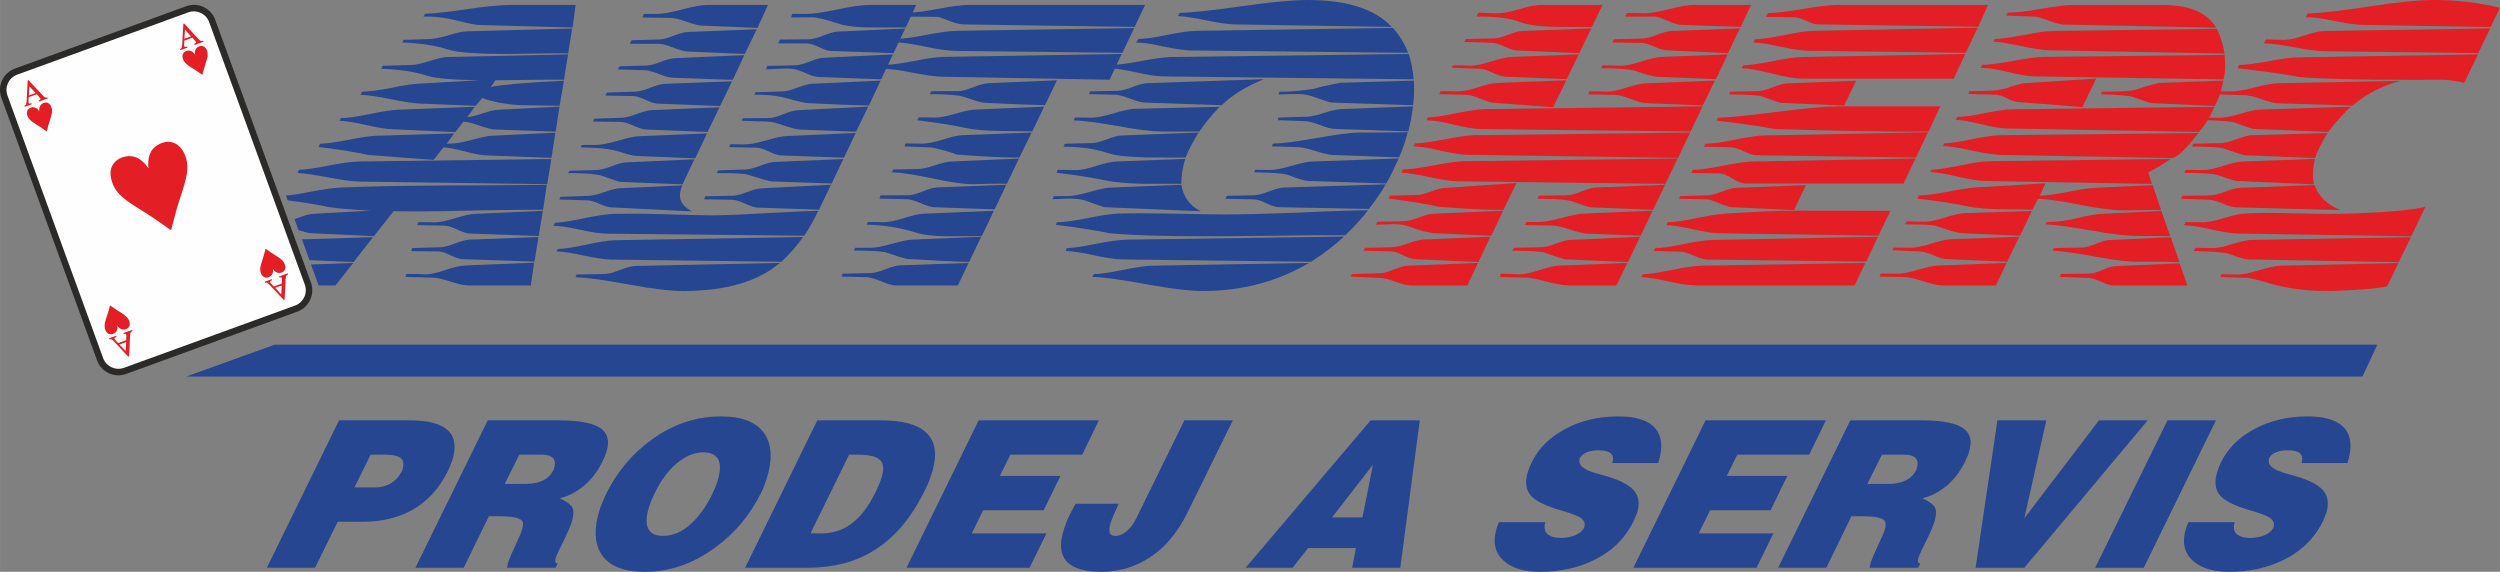
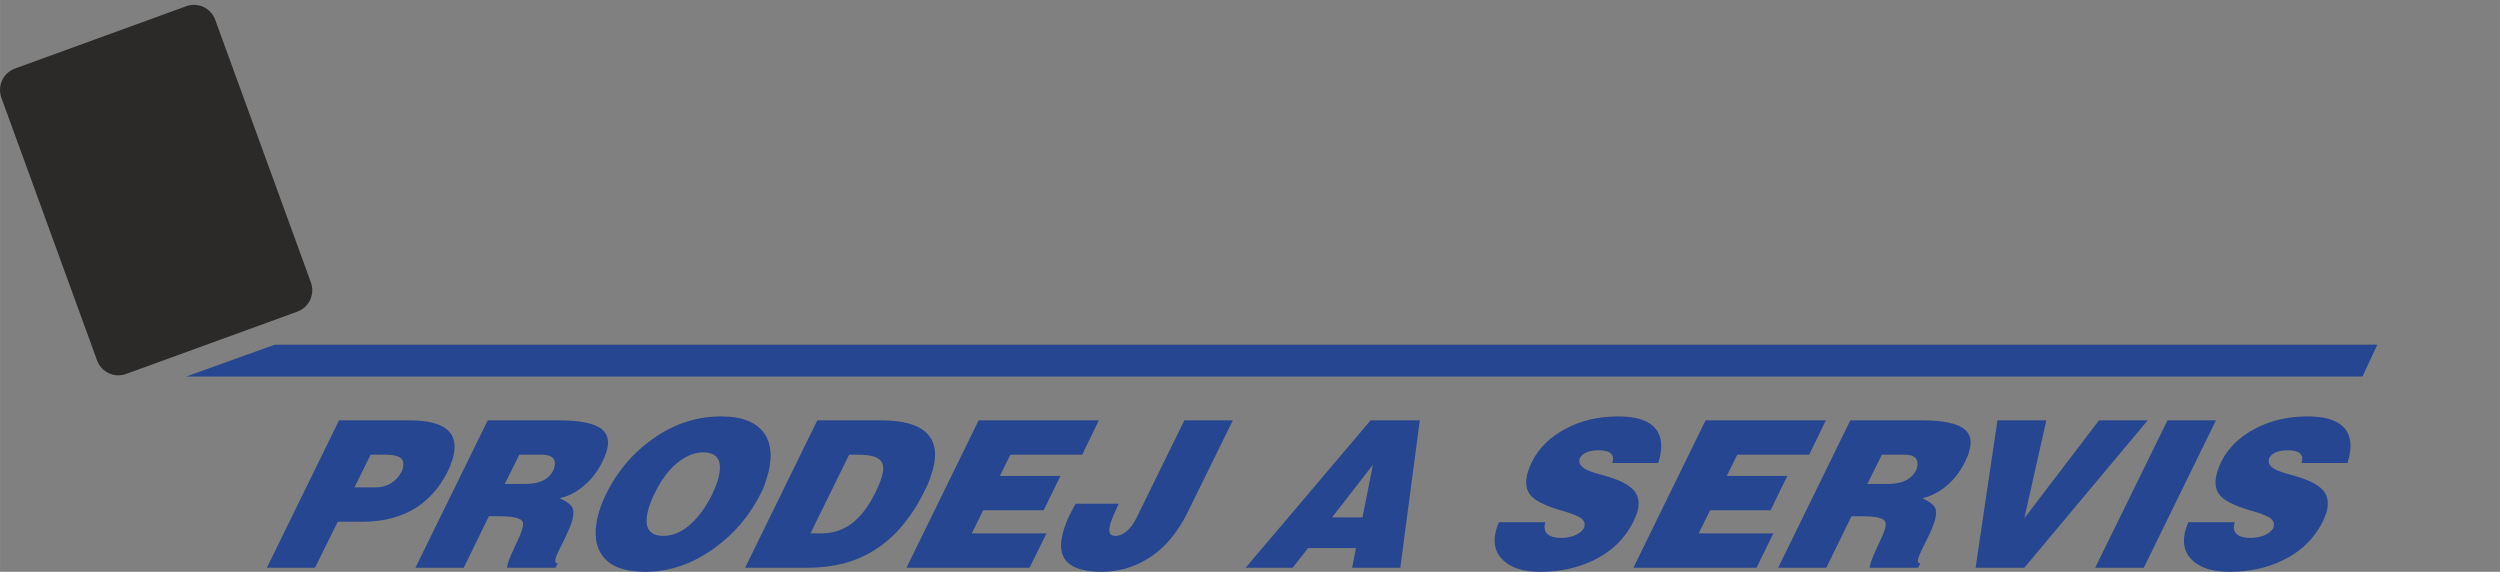
<svg xmlns="http://www.w3.org/2000/svg" width="649.417" height="148.537" viewBox="0 0 17182 3930" shape-rendering="geometricPrecision" text-rendering="geometricPrecision" image-rendering="optimizeQuality" fill-rule="evenodd" clip-rule="evenodd">
  <rect x="0" y="0" width="17182" height="3930" fill="#808080" stroke="none" />
  <defs>
    <style>.fil2{fill:#264691;fill-rule:nonzero}</style>
  </defs>
  <g id="Vrstva_x0020_1">
    <g id="_652695149664">
      <path d="M103 471L1279 43c81-30 171 12 200 93l658 1806c29 81-13 171-94 200L867 2570c-81 30-171-12-200-93L9 671c-29-81 13-171 94-200z" fill="#2b2a29" />
-       <path d="M12820 1807l-74 155h-1082c-46 0-110-9-192-27-86-19-150-29-191-30l9-19c45-2 113-12 203-31 90-18 158-28 205-29l1122-19zm87-180l-81 171-1092-14c-21 0-51-9-90-26-38-17-67-27-88-28l-189-5 8-19c44-1 110-10 199-29 89-18 156-28 202-28l1131-22zm-495-355l-82 172-424-20c-21-1-51-10-89-27s-68-26-90-27l-187-4 8-18 194-6c22-1 53-10 95-26 41-16 73-24 95-25l480-19zm581 177l-83 171-1101-17c-40-1-99-10-177-28-79-18-138-27-178-28l6-19c46-1 112-11 196-28 89-18 153-28 194-31 211-14 368-21 472-21l671 1zm172-360l-82 172h-1088c-22 0-52-11-89-34-38-24-68-35-89-35l-192-3 8-21c46-1 115-10 207-29 91-18 161-28 209-29l1116-21zm85-180l-82 174-1097-16c-21 0-50-10-86-27-37-18-66-27-86-27l-188-5 10-20c46 0 114-9 202-28 89-18 155-28 200-29l1127-22zm-493-354l-83 171-430-19c-10 0-56-15-138-45-21-7-92-12-214-13h-8l7-19 195-4c23-1 56-10 99-27 43-16 75-25 98-26l474-18zm578 176l-80 173c-236 3-588-3-1059-17-88-18-221-37-398-58l9-20c87-2 228-17 422-42 183-24 324-36 424-36h682zm172-360l-80 170h-1037c-48 0-119-12-212-36-93-23-162-35-209-36l11-19c44-2 111-11 201-29 89-18 157-28 203-29l1123-21zm86-181l-83 173-1088-14c-41-1-103-11-185-28-81-18-143-28-184-29l8-22c47-1 114-11 204-29 89-19 157-28 202-29l1126-22zm71-156l-68 150-1100-16c-19 0-47-8-82-25-36-16-63-24-83-24l-194-3 13-26c52-1 133-10 241-28 106-19 186-28 241-28h1032zm-3506 1773l-73 155h-383c-27 0-64-9-111-26s-83-25-107-26l-201-9 7-17 195-6c23 0 54-9 95-26 41-16 73-25 94-26l484-19zm85-180l-82 174-438-20c-18-1-45-10-80-27-34-18-61-26-81-26l-192-5 11-20 189-4c25-1 62-10 110-27s84-25 108-26l455-19zm88-179l-82 172-384-17c-43-2-105-17-184-47-20-7-44-12-70-14-18-2-42-2-72 0-37 1-61 2-71 2h-11l9-20 192-4c23-1 55-10 97-26 41-16 73-24 95-25l481-21zm91-190l-89 184c-98 2-247-5-445-21-76-18-191-37-345-56l10-20 190-5c22-1 53-9 93-24s70-23 91-24l495-34zm763 549l-76 155h-325c-35 0-83-8-145-24-66-18-114-28-145-30-41-1-103-2-186-4l7-23c15 0 37 1 65 2 29 2 50 3 63 3 32 0 77-10 135-29 59-19 102-30 132-31l475-19zm87-180l-83 174-427-18c-14-1-62-16-144-46-24-8-91-13-204-14h-19l10-20 195-4c22-1 55-9 97-25 41-16 73-25 96-25l479-22zm258-538l-84 175-1432-18c-45-1-108-11-191-29-85-18-149-29-190-30l6-22c48-1 118-10 212-28s165-28 212-29l1467-19zm-172 359l-82 172-364-14c-29-1-70-11-124-29s-95-27-125-27l-181-3 8-21h81c39 0 91-10 158-27 71-20 123-30 156-31l473-20zm-593-896l-91 185-403-30c-22-1-53-11-95-28s-74-26-97-27l-188-5 10-20h62c29 1 50 1 61 1 32 0 77-9 135-28s102-29 132-30l474-18zm851 359l-83 174-1450-21c-42-1-103-11-184-29-80-19-141-28-181-29l5-20c45-1 114-11 206-28 91-18 161-28 207-29l1480-18zm-172 359l-83 172-428-17c-10 0-53-14-128-41-29-10-91-16-185-17l-53-1 10-21 195-3c23 0 56-9 97-26s73-26 95-27l480-19zm-594-896l-82 170-426-17c-19-1-48-10-84-27-37-17-65-26-84-27l-196-7 6-17h60c30 2 50 3 62 3 33 0 81-10 143-30 62-19 109-30 141-31l460-17zm851 357l-82 173-1445-17c-41-1-102-11-185-31-79-20-140-29-184-29l9-20c43-1 109-11 197-29s155-27 200-28l1490-19zm-764-536l-83 170-427-18c-20-1-48-9-85-26-36-17-65-26-84-27l-195-6 11-20 194-4c23-1 56-9 98-25 41-16 73-25 95-26l476-18zm77-161l-74 152c-85-1-171-1-256-1-112-3-193-15-245-36-59-23-149-35-273-35h-18l13-27c15 0 37 1 66 3 29 1 50 2 64 2 35 0 86-10 152-29 66-20 116-29 150-29h421zm772 520l-83 171-391-16c-24-1-59-11-105-29s-82-28-107-28l-185-3 9-21h62c30 1 50 2 61 2 32 0 76-9 132-28 57-18 100-28 128-29l479-19zm88-180l-81 170-402-16c-25-1-77-14-153-41-33-11-107-17-221-18h-12l8-20c15 0 36 0 63 1 31 1 53 2 65 2 33 0 80-10 142-30 62-19 108-30 139-31l452-17zm84-179l-82 170-423-19c-20-1-48-10-85-26-38-17-66-25-87-25l-199-3 11-22 196-5c23-1 56-9 99-26 43-16 76-25 98-26l472-18zm77-161l-72 151-409-14c-23-1-54-11-95-29-41-19-71-28-91-28h-199l13-24h58c29 1 49 2 58 2 39 0 97-10 173-29 76-20 132-29 171-29h393zm3195 156l-1047-21c-23-1-58-10-102-27-45-18-80-27-103-28l-190-7 11-20c51 0 127-8 228-26 102-18 179-27 230-27h602c187 0 311 52 371 156zm50 364c-8 58-27 116-58 175l-428-20c-19-1-62-15-130-41-27-10-102-17-226-20l9-18c44 0 88-1 132-2 51-2 95-8 130-21 28-11 72-23 130-37l441-16zm9-186l-1203-22c-44-1-109-11-194-29-86-19-149-29-192-31l9-18c44-1 111-10 200-27 88-18 155-27 200-28l1127-15c28 58 46 115 53 170zm4 85c0 31-3 61-11 93l-1302-21c-39 0-100-11-183-31-78-19-139-28-183-27l8-21c49-1 120-10 215-27 94-18 165-27 214-28l1239-14 3 76zm-73 281c-35 77-70 134-107 173l-1325-24c-40-1-98-11-175-30-76-19-133-28-172-29l10-20c42 0 105-9 189-26s146-26 189-27l1391-17zm-813-194l-95 196-444-35c-17-1-42-10-73-25-32-16-57-24-75-25l-192-5 7-19c45-1 90-2 136-3 52-2 96-10 134-22 20-9 52-18 96-29l506-33zm703 374c-91 115-152 173-185 172l-1170-21c-46-1-114-11-202-30-89-20-155-30-200-31l11-19c42-1 106-11 191-28 85-18 149-27 193-28l1362-15zm-195 709c-26-1-99-1-217-1-79 0-187-13-321-37-146-26-252-40-318-43l8-16c68 0 137-9 207-26 75-18 129-28 163-30l418-20 60 173zm4-531c-48 34-100 65-155 93l26 79-1140-20c-45 0-109-11-192-29-86-20-150-31-192-33l9-15c43-2 108-12 197-30 86-18 151-28 197-29l1250-16zm60 709c-18-1-81-2-188-2h-93c-71 0-169-11-296-35-134-25-232-39-294-41l8-18 196-4c22 0 52-9 92-25s70-26 90-26l425-20 60 171zm55 161h-505c-21 0-51-9-89-26s-67-25-88-26l-197-7 10-20 195-3c21 0 51-8 90-25 38-16 67-25 88-26l442-19 54 152zm-181-518c-34-1-77-1-131 0-71 2-114 2-131 2-68 0-165-13-292-38-131-26-228-40-292-42l-39 75c-30-1-72-2-125-2h-28c-130 0-230-7-299-22-75-17-188-35-340-52l14-22c46-1 111-9 195-25 89-17 154-27 195-30l478-28-39 85c44-1 108-10 192-26 84-17 146-26 187-28l397-19 58 172zm-888 6l-82 170-391-17c-26-1-58-8-98-21-52-18-84-28-94-31-19-5-78-8-176-9h-31l11-21c14 0 36 1 64 2s49 1 61 1c33 0 79-10 139-29s105-29 136-30l461-15zm-87 177l-83 172-417-18c-22-1-52-10-91-27s-70-25-91-26l-189-8 6-18h59c27 1 46 1 57 1 34 0 81-9 143-28 62-20 108-30 139-31l467-17zm-87 180l-74 155h-366c-31 0-75-10-133-29-57-18-101-28-131-29l-169-3 8-21 115 1c33 1 80-8 140-27 63-18 109-28 139-29l471-18zM17182 54l-65 132-884-15c-41-1-105-10-192-28-84-18-148-25-193-24l11-26c92-3 237-19 435-50 188-29 332-43 435-43 149 0 316 18 453 54zm-67 141l-82 170-1069-13c-44-1-111-11-201-28-89-17-157-26-203-26l13-27 127 3c33 0 79-10 138-30s104-30 135-31l1142-18zm-84 179l-95 196c-47-15-127-23-193-24 169 2 112 3-172 3-351 0-609-6-771-20-93-18-233-39-422-60l10-22c46-1 113-9 202-26s156-26 201-27l1240-20zm-532 182c-125 32-235 89-331 170l-508-16c-27-1-64-10-114-27-49-18-86-27-111-28l-197-7 8-20h86c38 0 94-9 166-27 72-19 126-28 163-29l838-16zm-342 177c-49 45-101 103-156 174l-514-21c-12-1-51-15-117-40-28-11-100-18-213-20h-23l10-18 113 1c32 0 78-9 137-26 62-19 108-29 138-30l625-20zm-161 181c-38 64-67 121-86 172l-483-19c-7 0-53-15-137-44-25-9-88-14-189-16h-36l8-19 198-5c24-1 58-10 103-27 46-17 80-26 104-27l518-15zm-86 178c-14 60-17 118-7 175l-526-23c-15 0-59-14-129-39-26-10-96-16-210-17h-24l8-20h58c29 1 49 1 59 1 32 0 79-9 140-29 60-19 106-29 136-30l495-18zm759 330l-97 202-1195-19c-41-1-102-11-182-29-81-18-142-27-184-28l9-22 119 2c33 0 79-9 138-27 63-19 109-30 137-32 78-6 176-7 294-4 187 4 285 5 295 5 202 0 535-16 666-48zm-583 22l-719-19c-22-1-52-9-91-26-38-17-68-25-89-26l-196-7 7-20 192-3c24 0 58-8 102-25s77-26 100-27l515-19c30 80 90 137 179 172zm484 186l-84 172-1039-19c-14 0-59-13-134-40-25-9-104-14-236-18l12-22 118 2c32 0 77-9 136-28 59-18 104-28 134-28l1093-19zm-86 178l-78 160c-84 21-333 32-414 32-139 0-269-17-390-51-33-12-84-25-151-39l-189-6 5-18h56c28 1 46 1 57 1 34 0 83-10 148-30 65-19 113-30 146-31l810-18z" fill="#e31e24" fill-rule="nonzero" />
-       <path class="fil2" d="M8253 1452l-660-28c-5 0-49-15-130-44-23-8-48-12-76-14-19-2-45-2-77 0-42 2-67 3-77 3l11-21h84c37 1 88-9 154-27 70-20 121-31 154-32l483-19c14 84 59 145 134 182zm744 355c-217 128-460 193-730 193-90 0-216-15-380-45-174-32-300-50-380-52l11-19c44-1 111-10 199-29 89-18 156-28 201-29l1079-19zm-851-715c-18 59-27 116-27 172-20-1-42-1-66-1h-199c-104-2-191-10-262-24-73-16-184-34-331-52l8-20c15 0 36 0 64 1s49 1 63 1c33 0 79-9 139-29 60-19 105-29 136-30l475-18zm1091 534c-57 54-132 112-225 173l-1304-16c-44-1-109-11-193-29-84-19-148-28-191-29l7-19c44-2 113-12 206-31 89-18 158-27 206-28l1494-21zm-999-715c-36 56-66 114-90 172-90-1-181-1-271-1-126-3-212-13-257-28-82-29-186-45-311-46l9-20 191-5c23-1 56-10 100-26 44-17 77-25 100-26l529-20zm1164 534c-34 46-86 104-156 172-119-1-280 0-483 3-233 3-394 4-483 4-288 0-506-7-655-21-81-18-204-37-368-58l6-17c49-1 119-11 212-29 92-19 161-29 206-31 93-3 214-3 364 0 191 4 313 6 364 6 119 0 285-4 496-12 234-11 400-16 497-17zM8383 734c-58 60-105 116-139 169 18 1-66 1-250 1-72 0-174-12-308-37-138-24-240-38-307-40l9-19h57c27 1 46 1 56 1 35 0 85-10 149-29 65-20 114-31 148-32l585-14zm305-190c-119 48-217 107-292 179l-528-18c-23-1-56-10-101-27s-79-26-102-27l-182-4 10-19 192-4c23-1 56-9 99-26 42-17 75-25 97-26l807-28zm835 723c-22 42-60 98-115 169l-619-12c-20 0-49-9-86-27s-66-27-87-27l-194-4 10-20 189-4c24-1 57-10 100-26 44-17 77-26 100-27l702-22zm90-178c-33 73-61 131-86 172l-528-17c-28 0-76-14-145-41-27-10-94-16-201-18h-34l9-18 101 1c35 0 84-9 146-28 66-19 114-29 145-30l593-21zm103-544l-1724-20c-42 0-103-10-185-28-81-18-142-27-183-28l11-22c46-1 115-10 206-27s160-27 206-28l1635-21c18 57 29 115 34 174zm-41 364c-18 69-38 127-60 173l-454-17c-27-1-67-10-120-27s-93-26-121-27l-179-5 8-19c66-1 163-14 292-37s226-36 290-39c77 1 192 0 344-2zm3-546l-1487-16c-44 0-108-9-193-27-84-19-148-28-191-28l18-24c44-1 110-10 197-28 88-18 154-27 198-28l1353-20c45 50 80 107 105 171zm33 368c-7 63-18 120-32 172l-507-17c-24-1-57-10-100-27-43-16-76-25-99-26l-190-7 3-18 197-6c28-1 67-9 117-26 51-17 90-25 116-26l495-19zm8-101c0 18-2 49-7 93l-558-18c-13 0-58-15-136-43-22-7-47-13-76-15-19-1-45-1-77 0-40 2-65 2-77 2l6-19c53 2 131-4 236-19 39-13 101-27 183-42l505-15 1 76zm-154-445l-1077-17c-45-1-111-10-197-28-87-18-152-28-195-29l11-22c91-3 238-19 440-48 190-27 336-41 440-41 271 0 464 62 578 185zM6657 1807l-74 155h-423c-24 0-58-9-102-28-44-18-78-28-101-29l-174-4 9-20 194-4c23-1 56-10 99-26 43-18 77-27 100-27l472-17zm87-180l-84 174c-93-3-234-10-422-21-18-2-67-17-145-44-24-8-91-13-204-14h-20l7-19h107c34 0 83-9 146-27 64-18 111-28 143-29l472-20zm86-178c-17 39-45 96-82 173 24 0-54 1-234 2-93 0-169-9-228-28-103-32-212-49-329-52l8-18h55c28 1 46 1 55 1 34 0 80-10 138-28 59-19 103-29 133-30l484-20zm86-179l-80 169-417-15c-22-1-52-10-92-28-41-17-72-27-94-27l-189-4 8-22 189-1c24 0 57-9 100-26 43-18 76-27 99-28l476-18zm87-180l-83 173c-30-1-69-1-117 0-61 2-100 3-116 3-66 0-159-14-279-40-124-26-217-40-278-42l8-19 181-4c26-1 62-10 110-26 47-15 84-24 109-25l465-20zm87-179l-84 172c-96 1-240-6-431-21-37-15-93-31-169-48l-189-8 6-20 111 1c34 1 82-8 144-27 62-20 108-30 139-31l473-18zm86-178l-81 170c-76-1-153-2-229-3-91-1-167-8-228-20-74-17-185-35-334-54l10-19h57c29 0 48 1 58 1 32 0 79-9 139-27 61-18 106-27 136-28l472-20zm88-181l-82 171c-93-2-234-7-422-17-18-2-65-16-142-42-28-10-98-15-211-17h-18l11-20 187-1c24 0 58-9 103-27 44-17 78-26 101-27l473-20zm445-181l-83 177-1159-21c-43-1-109-11-197-28-87-17-154-26-199-26l11-27c46-1 112-10 202-27 89-18 156-27 201-28l1224-20zm86-178l-81 170-1137-13c-48 0-119-9-211-28-94-20-164-30-210-31l11-24c45-1 113-10 202-28 90-17 158-26 204-27l1222-19zm75-159l-72 151-1172-17c-25 0-56-7-92-21-45-18-75-28-90-31-47 0-115-1-205-2l13-27c45-1 113-10 205-28 89-17 157-25 205-25h1208zM5360 1807c-150 128-371 193-663 193-87 0-211-14-371-44-169-31-292-48-371-51l8-18 195-4c24-1 59-10 104-28 44-17 79-26 102-27l996-21zm-604-354l-559-28c-18-1-44-9-78-24-33-15-60-23-78-24l-197-6 8-18 195-7c25-1 60-9 107-26 46-17 82-25 105-26l429-20c-10 29-15 53-15 71 0 42 27 78 83 108zm763 176c-45 65-96 122-149 170l-1173-15c-43-1-105-11-188-28-82-18-143-27-184-28l9-17c44-1 110-11 197-30 86-19 152-29 196-30l1292-22zm-747-534l-81 172-432-17c-1 0-44-15-130-44-26-8-84-14-175-16h-50l10-16 193-6c23-1 56-10 99-26 42-17 75-25 97-26l469-21zm852 354c-30 63-63 120-97 171l-1356-14c-42 0-103-9-184-27s-142-27-184-27l11-21c45-2 112-12 200-31 88-18 154-28 200-30 84-2 196-2 334 2 170 5 282 8 334 8 90 0 213-5 371-14 175-10 299-16 371-17zm-765-532l-81 171-401-16c-25-1-65-11-122-30-52-17-141-28-264-29l8-17h92c36 1 87-9 150-27 69-21 119-32 152-33l466-19zm86-180l-82 170-423-17c-21-1-50-10-88-27s-67-25-89-25l-187-3 7-19 196-7c23-1 56-10 99-26s76-25 99-26l468-20zm86-178l-82 170-432-17c-20-1-48-10-83-27-36-17-65-25-85-25l-188-3 10-21 197-6c24-1 58-10 101-27 44-17 77-26 100-27l462-17zm680 711l-82 171-422-14c-20-1-50-10-88-28s-68-26-89-26l-191-3 8-21 193-4c23-1 55-10 98-26s75-24 98-25l475-24zm-596-891l-79 170-416-15c-21-1-52-9-93-26-40-16-71-24-92-25l-188-6 11-21 190-6c22-1 53-9 94-25s72-24 94-25l479-21zm681 714l-80 168-411-14c-19-1-74-17-164-46-22-8-94-12-216-11l12-19 186-6c24-1 58-9 102-26 43-17 77-25 100-26l471-20zm-595-892l-82 170-394-17c-22-1-55-10-98-27s-76-26-100-26h-199l13-24 195-6c22-1 53-9 94-26 42-15 72-24 94-25l477-19zm680 713l-80 169h-26l-409-15c-20-1-47-10-83-27s-64-26-83-26l-188-4 8-20 95 2c36 0 85-9 147-27 66-20 115-30 146-31l473-21zM5278 34l-72 158-379-16c-25 0-61-10-109-27s-85-26-112-26l-192-3 12-24h87c41 0 100-11 176-31 77-21 135-31 175-31h414zm689 699l-83 172-380-14c-26-1-63-10-112-27-49-18-86-27-112-28l-183-6 8-17 179-2c24 0 58-9 102-27 43-17 77-26 100-27l481-24zm85-179l-80 171c-92-1-230-7-416-16-33-3-82-14-145-33-57-15-120-24-192-25h-35l8-17 191-6c22-1 55-9 98-26 43-16 75-25 97-26l474-22zm85-180l-81 171-431-16c-20-1-45-7-75-21-40-17-65-26-74-29-28-8-64-10-106-7-75 3-110 5-106 5l10-24 194-4c23-1 55-10 97-26 41-17 73-25 95-26l477-23zm84-178l-80 169-433-15c-19-1-45-10-79-26s-61-25-80-25l-200-1 11-26 198-2c24 0 57-9 101-26 43-17 76-26 98-27l464-21zm76-162l-72 155h-209c-117 0-201-8-251-26-92-30-154-45-187-44l-143 1 11-25 89 1c50 0 124-11 221-31 97-21 171-31 220-31h321zM2428 1807l-123 155h-115l-53-144 291-11zm136-177l-134 171-303-13-52-143 489-15zm152-192l-146 185-429-20c-18 0-47-8-90-21l-27-76c9-3 19-6 30-10 41-16 72-25 94-26l568-32zm955 367l-23 157h-427c-29 0-70-9-123-26s-93-27-120-28l-193-5 9-20h65c32 2 54 3 66 3 32 0 77-10 135-30 59-20 103-30 133-31l478-20zm87-534l-26 171c-103-1-246 1-431 4-202 5-345 7-430 7-262 0-465-9-607-29-67-15-163-31-287-47l-12-33c43-4 98-12 163-25 94-18 164-28 212-30 189-8 425-13 708-14 237-2 474-3 710-4zm-57 358l-28 169-496-17c-19-1-47-10-82-27-35-18-63-26-83-26l-186-2 7-21 197-6c23-1 56-10 98-26s74-25 97-26l476-18zm88-536l-28 173-1286-18c-49 0-121-10-215-28-96-18-168-29-215-31l9-22c46-1 114-11 204-29 90-17 158-27 204-28l1327-17zm-58 356l-29 173-475-17c-20-1-49-10-86-28-37-17-66-26-87-26l-187-4 7-20h56c29 1 47 1 57 1 32 0 79-9 140-28s106-29 136-30l468-21zm86-537l-27 173-448-17c-33-1-82-10-147-27s-114-27-147-28l-68 86-449-34c-75-17-188-36-341-55l9-22c44-1 109-10 196-27 86-17 150-27 194-28l533-16-52 70h24c34 0 83-8 145-25 63-17 110-27 141-29l437-21zm28-179l-26 172-415-15c-26-1-62-10-110-27s-84-26-109-27l-56 72-437-20c-39-1-98-11-177-29-80-18-140-28-182-29l9-18c45-1 111-10 198-28s153-28 197-30l526-20-51 71c24-2 60-10 106-26 47-16 83-24 107-25l420-21zm31-178l-30 172c-89-1-178-3-267-4-104-6-192-22-264-49l-47 53-381-15c-44-2-113-12-205-31-88-18-157-28-204-29l10-22c46-1 111-9 196-25 88-19 153-28 194-30l532-30-37 52c96-17 263-31 503-42zm28-181l-28 174c-60-1-141-1-242 1-119 2-200 3-242 3-239 0-390-10-455-31-90-29-196-45-318-48l12-21 196-5c28-1 69-10 123-27 55-17 96-27 124-28l830-18zm28-178l-27 171c-50-1-119-1-206 1-98 2-166 3-205 3-210 0-347-9-410-29-93-30-199-46-319-50l8-18 183-6c29-1 72-10 128-26 57-18 100-26 131-27l717-19zm24-162l-21 155-639-17c-28-1-78-10-149-29-71-18-137-28-197-29h-40l12-19c62-2 160-13 295-33 128-19 227-28 297-28h442z" />
      <path fill="#264691" d="M16339 2369H1888l-609 219h14958z" />
-       <path d="M118 513L1294 85c58-21 122 9 143 66l658 1806c21 58-10 122-67 143L852 2528c-58 21-122-9-143-66L51 656c-21-58 9-122 67-143z" fill="#fefefe" />
-       <path d="M270 764c-2-21 2-46 31-57 6-2 13-3 20-2s13 5 19 10c6 6 10 13 13 22 4 9 5 20 5 31-1 11-5 27-12 48-6 21-10 34-12 39l-13 48h-1l-40-28c-5-3-16-10-35-22s-32-22-40-30c-7-8-13-16-16-26-4-9-5-17-4-25s3-15 8-20c5-6 10-9 17-12 29-10 48 6 60 24zm-18-116l-55 20-1 26v5c0 4 0 7 1 9 0 1 1 1 1 2 1 0 2 1 3 1l1 1h2c3 0 6-1 11-2 1-1 2 0 2 1l2 4c0 1 0 1-1 2h-1l-46 17s-1 0-2-1l-1-4c0-1 0-2 1-2l2-2 2-1c3-2 5-4 5-5 1-2 2-6 3-10s1-9 2-15l7-140c0-1 1-1 1-1l4-2c1 0 1 0 2 1l96 103c3 4 7 8 10 10s5 4 7 5h3c0 1 1 1 1 1 4 0 7 0 11-1 1-1 2 0 2 1l1 4c1 0 0 1-1 2l-58 21s-1 0-2-1l-1-4c0-1 0-2 1-2l1-1 2-1 2-1c2-1 4-3 5-4v-1l1-1v-4h-1c0-1-1-3-3-5-1-2-3-5-6-8l-16-17zm-8-9l-42-46-4 63 46-17zm776 518c-7-66 5-143 94-175 19-7 39-9 61-6 21 4 41 14 58 31 17 16 31 38 41 66 11 29 15 60 13 94-2 33-13 82-34 147-21 64-33 104-38 120l-39 146-2-1-1 2-123-86c-14-10-50-32-107-68-58-36-98-66-121-90-23-25-40-51-50-80-10-28-14-54-12-78 2-23 11-44 25-60 15-17 31-29 51-36 89-32 147 19 184 74zm320-782c-3-22 1-47 30-57 7-3 13-3 20-2s14 4 19 10c6 5 11 13 14 22s5 19 4 30c0 11-4 27-11 49-7 21-11 34-12 39l-13 48-1-1v1l-41-28c-4-3-16-11-35-22-19-12-32-22-39-30-8-8-13-17-17-26-3-9-5-18-4-25 1-8 4-15 8-20 5-6 11-10 17-12 29-11 48 6 61 24zm-18-116l-55 20-2 26v5c0 4 1 7 1 8 1 1 1 2 2 3 0 0 1 1 3 1h2c3 0 7 0 12-2 0 0 1 1 2 1l1 4c0 1 0 2-1 3l-46 16c-1 1-2 0-2-1l-2-3c0-1 0-2 1-2v-1l2-1 2-1c3-2 5-4 6-5 1-3 2-6 2-10 1-4 2-9 2-15l8-140c0-1 0-1 1-2l3-1h2l96 104 10 10c3 2 6 4 8 5h2c1 0 1 0 2 1 3 0 7-1 10-2 1 0 2 1 2 1v1l2 3c0 1 0 2-1 2l-58 22c-1 0-2-1-2-1l-2-4c0-1 0-2 1-2l1-1 2-1 2-1c3-1 4-3 5-4l1-1v-1c1-1 0-3 0-4-1-1-2-3-3-5-2-2-4-5-7-8l-15-17zm-9-9l-42-46-4 62 46-16zM806 2238c13 18 32 35 61 24 6-2 12-6 16-11 5-6 8-12 9-20 0-8-1-16-4-26-4-9-9-18-17-26-7-8-20-18-39-30-19-11-31-19-35-22l-41-28v1-1l-13 48c-2 5-6 18-13 39s-11 37-11 48c-1 11 1 22 4 31s8 17 13 22c6 6 12 9 19 10 8 1 14 1 21-2 29-10 33-35 30-57zm61 100l-55 20-17-19-2-2-2-2c-2-2-4-5-4-7-1 0-1-1-1-2 1-1 1-2 2-3v-1c1-1 1-1 2-1 2-2 5-4 10-6 0 0 1-1 0-2l-1-4c0-1-1-1-2-1l-46 17c-1 0-2 1-1 2l1 4c0 1 1 1 2 1h3l2-1c3 0 6 0 7 1 3 1 5 3 9 5l11 11 95 102c1 1 1 1 2 1l4-2s1 0 1-1l7-141c0-6 1-10 1-14 1-4 2-6 3-8v-1l1-1 2-2c2-2 5-4 8-6 1 0 2-1 1-2l-1-4c-1-1-1-1-2-1l-58 21c-1 1-2 2-1 2l1 4c0 1 1 2 2 1h3l2-1h8l1 1c1 1 2 2 2 3 1 1 1 3 1 6 1 3 1 6 0 10l-1 23zm0 13l-3 62-43-45 46-17zm1009-502c12 18 31 34 60 24 7-2 12-6 17-12 5-5 7-12 8-20 1-7 0-16-4-25-3-9-9-18-16-26-8-8-21-18-40-30-18-12-30-19-35-22l-40-28h-1l-13 48c-1 5-6 18-12 39-7 21-11 37-12 48 0 11 1 21 4 31 4 9 8 16 14 22 5 5 12 9 19 10s14 0 20-2c29-11 33-36 31-57zm61 100l-55 20-18-19-2-2-1-2c-3-3-4-5-5-7v-2c0-1 0-2 1-3v-1h1c0-1 1-1 1-1 2-2 5-4 10-6 1-1 1-1 1-2l-2-4c0-1-1-2-2-1l-46 17c-1 0-1 1-1 2l1 4c1 0 1 1 2 1h1l2-1h2c4 0 6 0 8 1s5 2 8 5 7 6 11 11l96 102c0 1 1 1 2 1l3-2c1 0 1-1 1-1l7-141c1-6 1-10 2-14 0-4 1-7 2-9h1l1-2 1-1c2-2 5-4 9-6 1 0 1-1 1-2l-2-4c0-1-1-1-2-1l-58 21c-1 0-1 1-1 2l2 4c0 1 1 1 2 1h1l2-1h2c3-1 5-1 6 0h1l1 1c2 0 2 1 3 3 0 1 1 3 1 6v10l-1 23zm-1 13l-3 62-42-46 45-16z" fill="#e31e24" />
      <path class="fil2" d="M2330 2889h485c253 0 351 91 293 275-8 24-19 52-34 82-51 100-119 179-203 236-104 69-230 104-380 104h-170l-156 316h-331l496-1013zm217 236l-111 225h143c37 0 71-8 100-24 36-20 65-51 86-94 11-37 9-63-6-79-18-19-56-28-114-28h-98zm1022 0l-100 201h139c58 0 104-11 138-31 25-15 45-38 60-68 11-35 10-61-5-78-15-16-40-24-74-24h-158zm-217-236h490c148 0 247 21 297 63 40 35 50 86 29 153-3 9-6 17-9 25-2 8-10 23-21 47-33 68-78 124-133 168-49 40-101 66-158 79 52 25 82 49 90 71 7 22 5 54-8 95-8 24-23 59-44 104l-39 79c-5 11-10 21-14 30-5 9-8 19-12 30-8 26-4 39 13 39l-15 30h-334l8-37c8-23 28-70 62-142 16-35 27-61 32-77 7-22 10-40 8-53-2-12-12-22-28-28-16-7-36-11-60-14-24-2-56-3-97-3h-49l-173 354h-332l497-1013zm1603-27c150 0 251 42 304 126 46 76 50 176 11 298-4 15-10 31-16 48s-13 33-21 49c-76 155-183 283-323 384-150 109-309 163-475 163-155 0-257-43-307-129-43-74-46-172-8-294 12-37 29-78 50-121 75-149 179-271 310-365 146-106 305-159 475-159zm-121 247c-61 0-121 25-180 73-60 49-112 120-157 213-16 33-28 64-37 92-20 64-22 113-5 146s51 50 102 50c69 0 133-28 194-85 51-46 97-110 139-191 8-17 15-34 23-51 7-17 13-34 18-49 19-61 22-109 9-141-15-38-51-57-106-57zm783-220h437c147 0 250 27 310 83 66 60 80 154 40 279-9 29-16 50-22 63-5 14-14 33-27 58-91 187-208 325-350 412-127 79-277 118-450 118h-434l496-1013zm219 236l-266 541h75c76 0 143-21 202-63 64-46 121-119 170-220 18-35 32-69 41-99 19-59 15-100-10-123-24-24-76-36-155-36h-57zm890-236h826l-114 236h-494l-72 146h416l-115 236h-416l-78 159h513l-116 236h-846l496-1013zm1414 0h333l-309 629c-73 150-169 260-287 329-94 55-196 83-306 83-112 0-190-22-235-66-48-48-57-122-25-223 11-36 26-72 44-109l37-70h297c-27 56-45 99-55 129-10 31-12 54-8 69s18 23 41 23c27 0 54-12 79-34 25-23 46-51 62-84l332-676zm1280 0h338l-134 1013h-331l26-135h-329l-106 135h-323l859-1013zm-265 667h209l72-362-281 362zm1926-374c18-58-13-87-94-87-31 0-58 4-80 13-22 8-39 22-50 42-12 38 14 69 77 91 18 7 51 17 100 30 92 26 156 58 190 94 39 41 48 95 27 162l-24 56c-60 121-154 211-281 271-108 51-228 76-360 76-116 0-202-27-258-82s-70-128-41-220l15-39h319c-12 39-5 68 21 87 20 14 48 21 83 21 34 0 64-5 90-14 34-12 58-31 72-55 8-24 4-43-11-59-16-16-59-35-130-56-127-35-206-75-235-120-26-39-29-91-9-154 6-18 15-41 29-69 46-91 120-164 222-219 108-60 231-89 369-89 111 0 191 22 240 67 59 54 71 138 35 253h-316zm641-293h827l-115 236h-494l-72 146h416l-115 236h-416l-78 159h513l-116 236h-846l496-1013zm1212 236l-100 201h140c58 0 104-11 137-31 25-15 46-38 61-68 11-35 9-61-6-78-15-16-39-24-73-24h-159zm-217-236h491c148 0 247 21 296 63 41 35 50 86 29 153-2 9-5 17-8 25s-10 23-21 47c-34 68-78 124-133 168-49 40-102 66-158 79 52 25 81 49 89 71s5 54-8 95c-8 24-22 59-44 104l-39 79c-5 11-10 21-14 30s-8 19-12 30c-8 26-4 39 13 39l-15 30h-334l9-37c7-23 27-70 61-142 17-35 28-61 33-77 7-22 9-40 7-53-2-12-11-22-27-28-17-7-37-11-61-14-24-2-56-3-96-3h-50l-173 354h-331l496-1013zm1011 0h336l-151 673 513-673h335l-848 1013h-335l150-1013zm1169 0h333l-496 1013h-334l497-1013zm921 293c18-58-13-87-94-87-30 0-57 4-79 13-23 8-39 22-50 42-12 38 13 69 77 91 17 7 51 17 100 30 92 26 155 58 190 94 38 41 47 95 26 162l-23 56c-60 121-154 211-282 271-108 51-227 76-360 76-116 0-202-27-258-82s-69-128-40-220l15-39h319c-12 39-6 68 20 87 20 14 48 21 84 21 33 0 63-5 90-14 34-12 58-31 72-55 7-24 3-43-12-59s-58-35-129-56c-128-35-206-75-235-120-26-39-29-91-9-154 5-18 15-41 28-69 47-91 121-164 222-219 109-60 232-89 370-89 110 0 190 22 240 67 59 54 70 138 34 253h-316z" />
    </g>
  </g>
</svg>